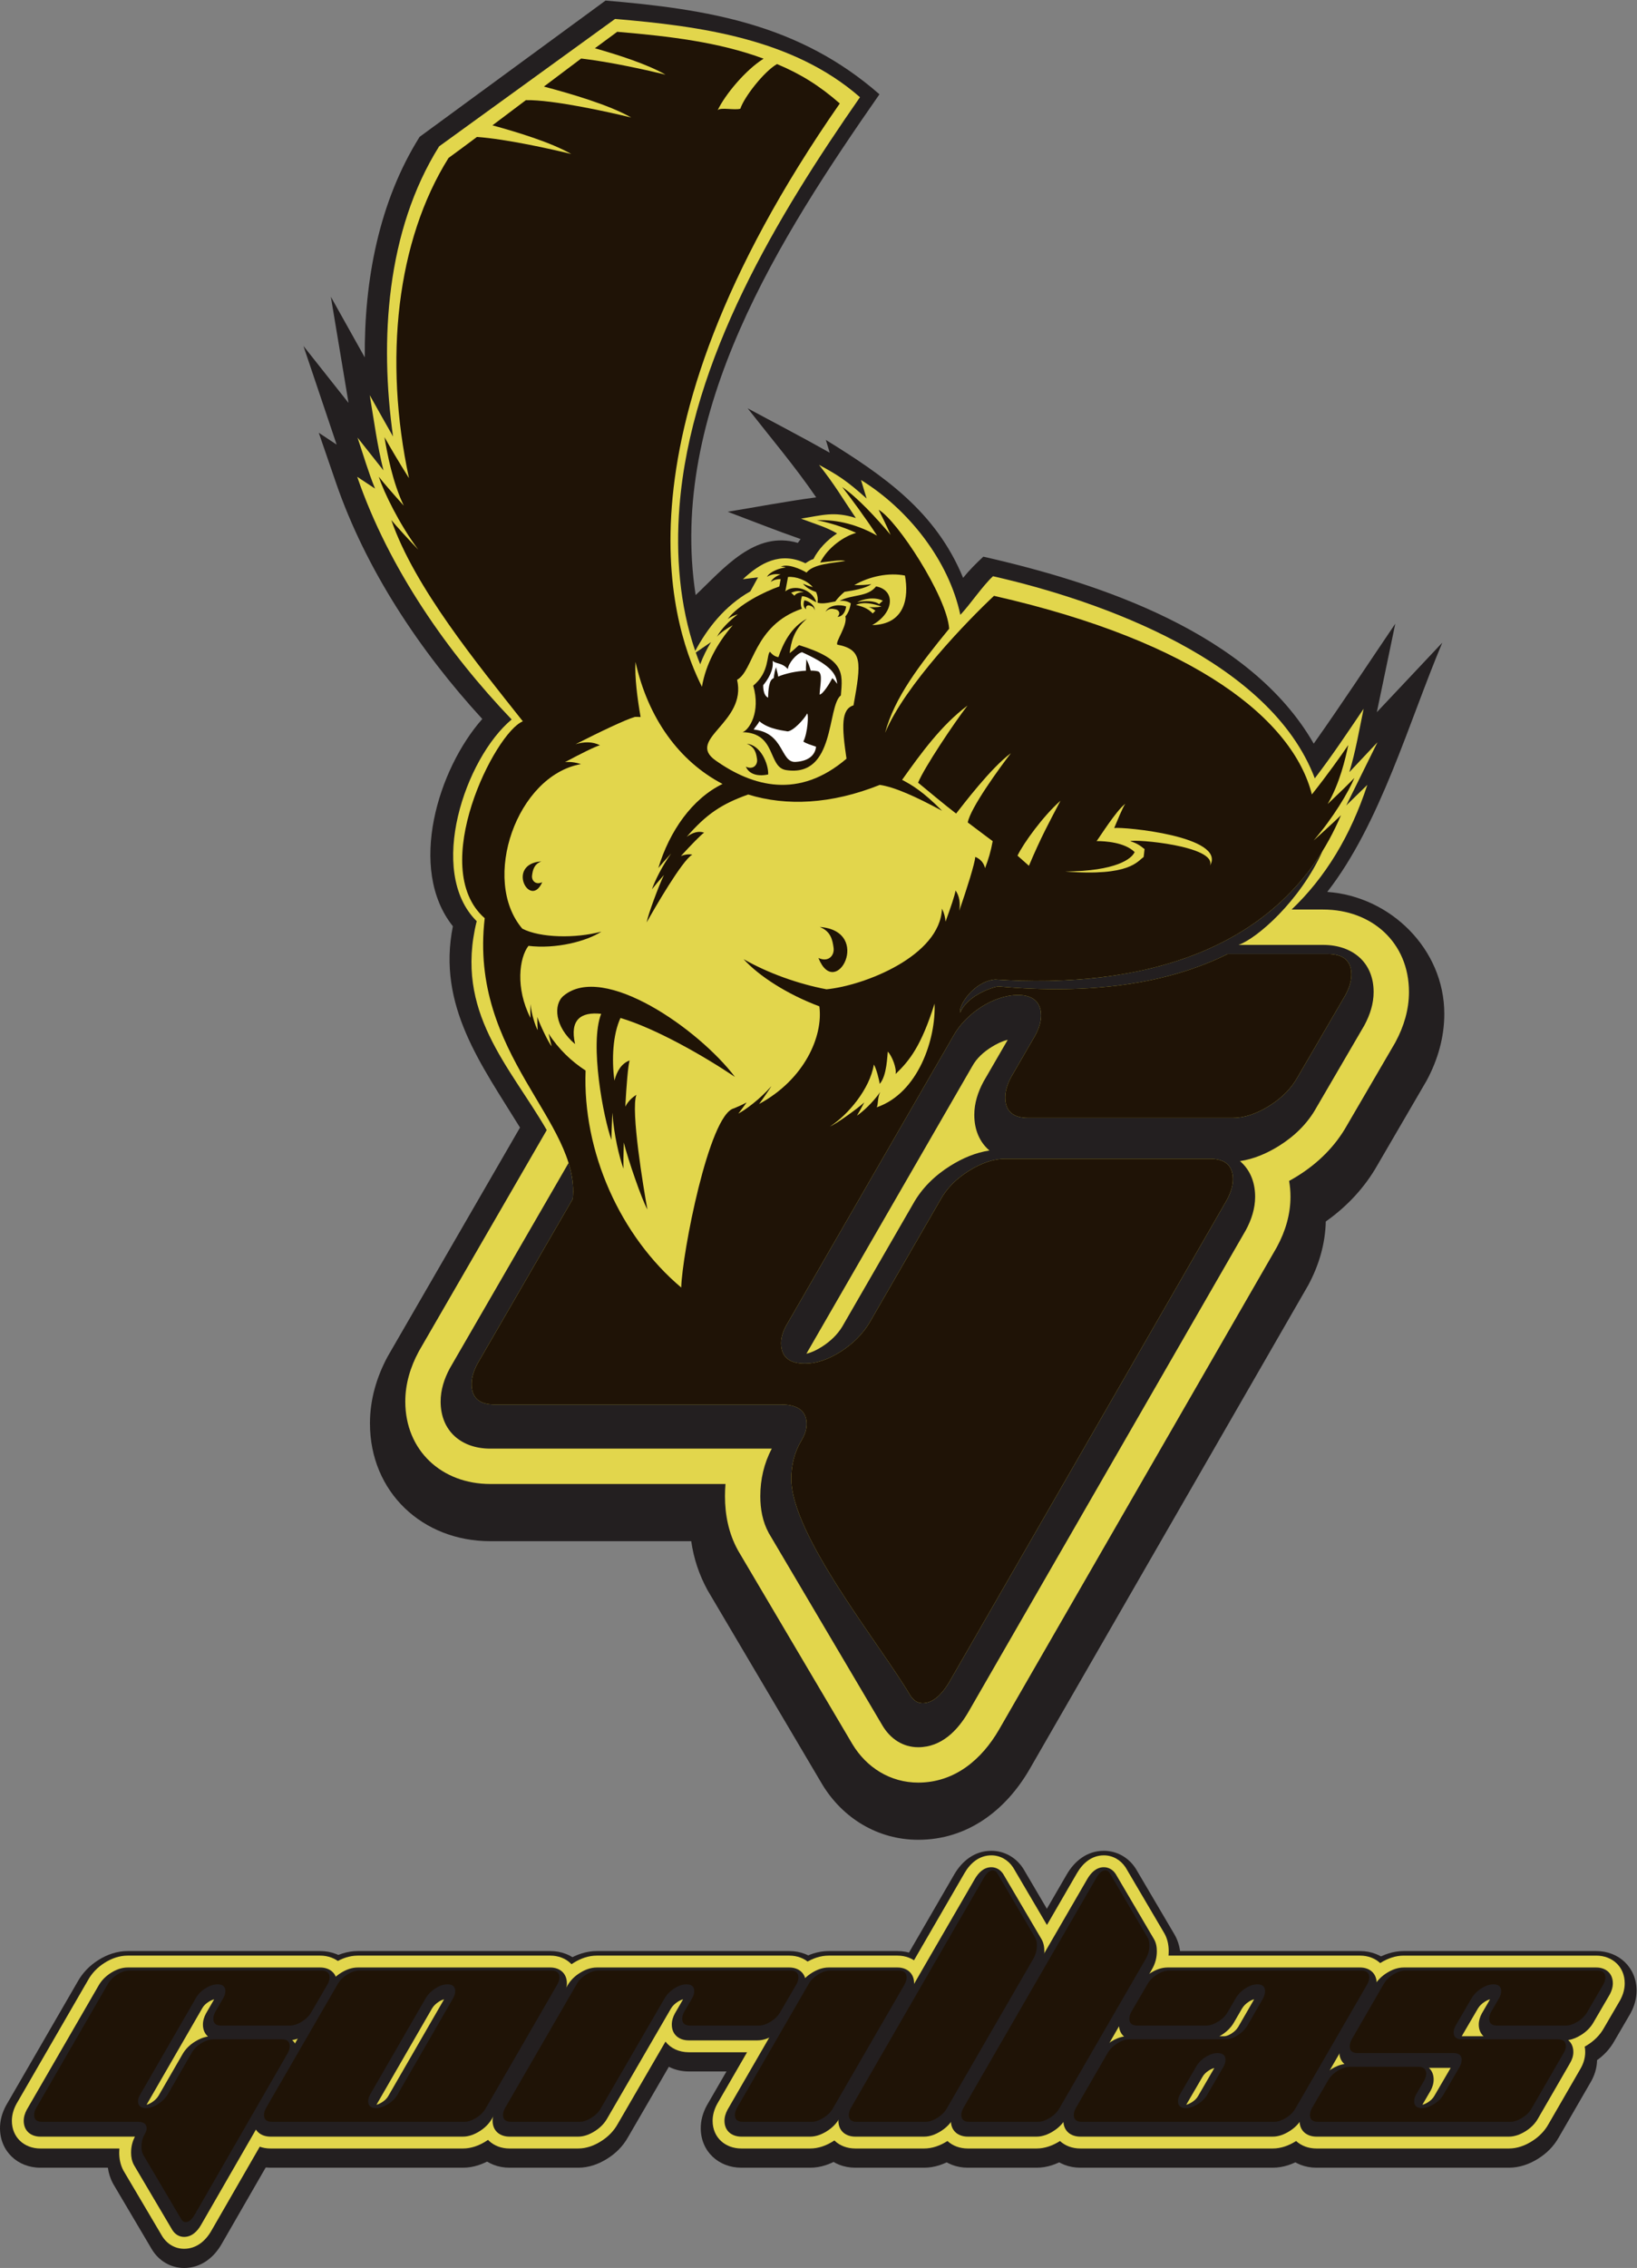
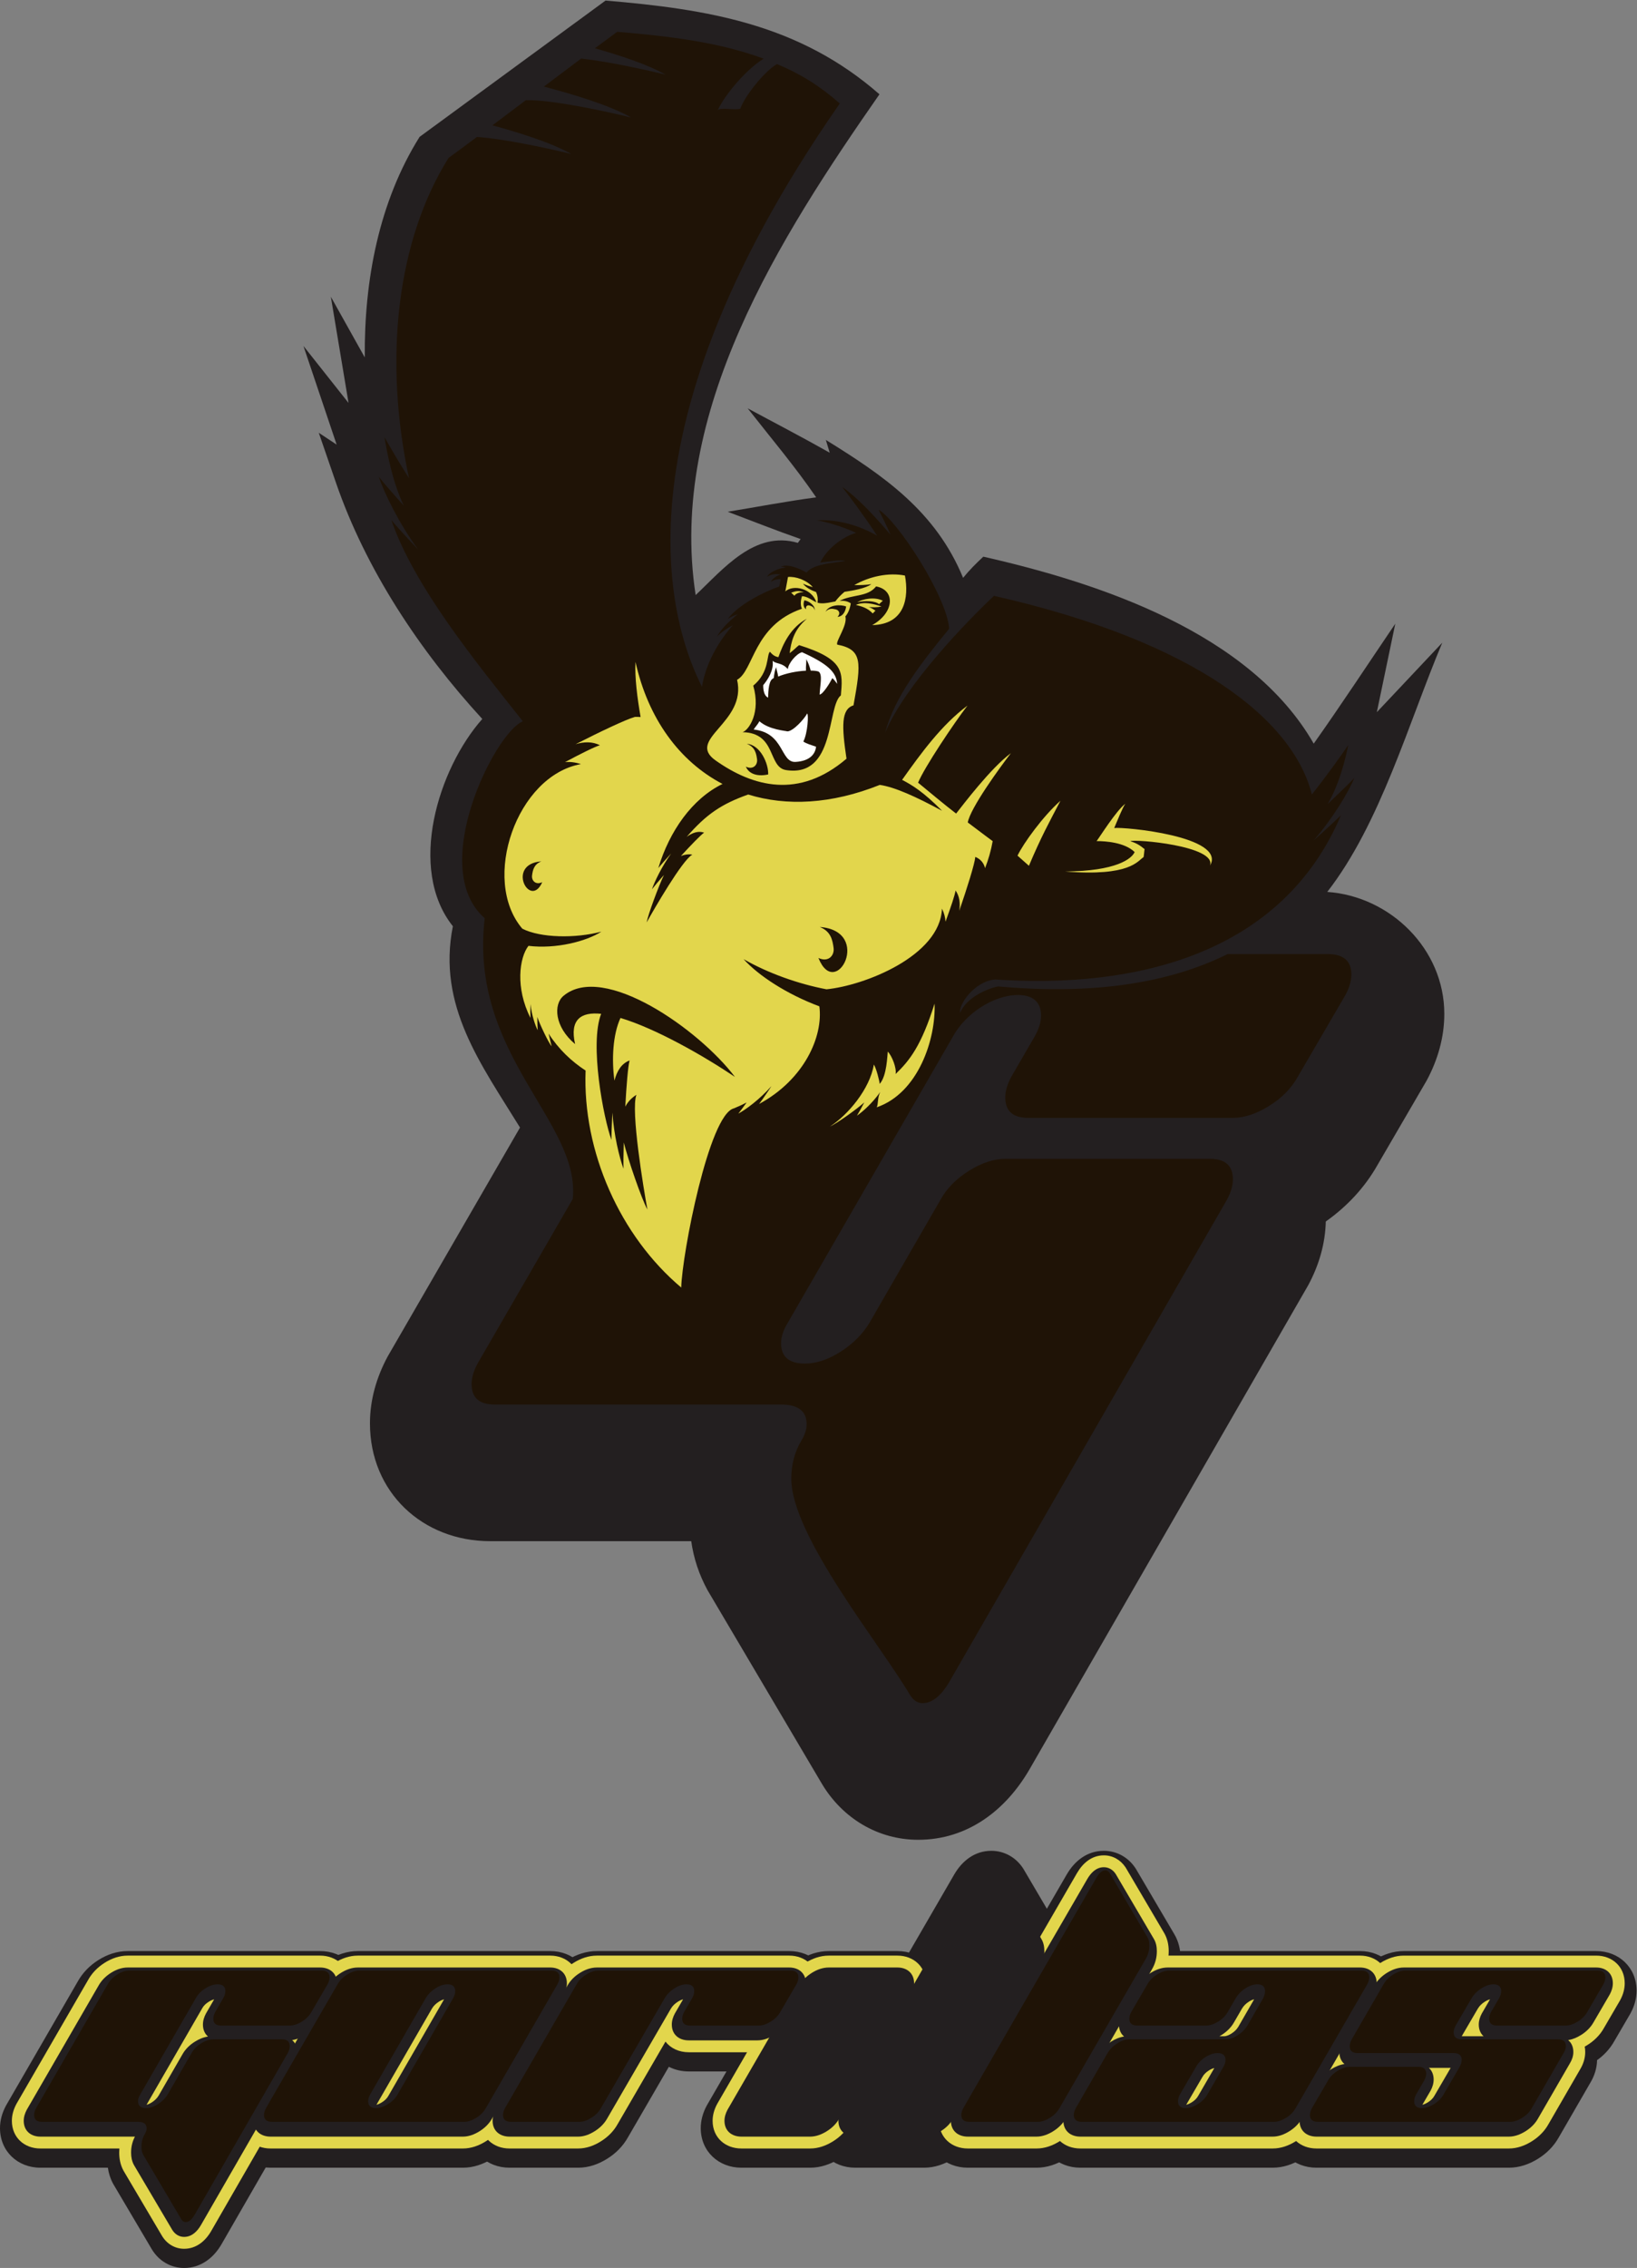
<svg xmlns="http://www.w3.org/2000/svg" viewBox="0 0 793.16 1098.04" height="1098.04" width="793.16" xml:space="preserve" id="svg2" version="1.1">
  <rect x="0" y="0" width="793.16" height="1098.04" fill="#808080" stroke="none" />
  <defs id="defs6" />
  <g transform="matrix(1.333,0,0,-1.333,0,1098.04)" id="g10">
    <g transform="scale(0.1)" id="g12">
      <path id="path14" style="fill:#231f20;fill-opacity:1;fill-rule:evenodd;stroke:none" d="m 1166.58,754.043 c -0.62,-27.363 -8.43,-53.574 -21.38,-77.617 l -0.83,-1.543 L 805.297,86.465 C 776.172,35.977 729.324,0 669.145,0 620.016,0 576.816,26.23 551.723,68.066 l -0.379,0.625 -139.496,235.997 -0.946,1.738 c -9.894,18.144 -15.953,37.617 -18.789,57.734 H 146.832 C 64.008,364.16 0,424.043 0,507.871 c 0,28.672 7.973,56.172 21.547,81.406 l 0.852,1.563 260.461,450.08 c 17.762,31.72 43.274,57.48 73.871,76.95 32.426,20.65 68.774,33.15 107.45,33.15 h 699.2 c 83.01,0 147.87,-59.34 147.87,-143.72 0,-28.687 -7.97,-56.167 -21.53,-81.362 l -0.95,-1.758 -58.66,-100.547 c -15.72,-27.988 -37.54,-51.231 -63.53,-69.59 v 0" />
      <path id="path16" style="fill:#231f20;fill-opacity:1;fill-rule:evenodd;stroke:none" d="m 1863.89,474.238 c -18.04,-32.187 -44.16,-58.125 -75.41,-77.578 -32.09,-19.98 -67.82,-32.5 -105.91,-32.5 H 983.379 c -83.027,0 -147.875,59.336 -147.875,143.711 0,28.672 7.976,56.172 21.551,81.406 l 0.84,1.563 260.475,450.1 c 18.04,32.19 44.15,58.12 75.4,77.58 32.4,20.15 68.54,32.5 106.95,32.5 h 699.2 c 82.82,0 146.83,-59.89 146.83,-143.72 0,-28.687 -7.97,-56.167 -21.55,-81.402 l -0.84,-1.562 -260.47,-450.098 v 0" />
      <path id="path18" style="fill:#231f20;fill-opacity:1;fill-rule:evenodd;stroke:none" d="m 2934.41,823.633 c -18.03,-32.11 -44.09,-57.969 -75.27,-77.363 -32.1,-19.981 -67.82,-32.5 -105.91,-32.5 h -249.71 c -25.47,0 -50.38,5.664 -72.36,16.953 l -148.7,-256.192 c -17.94,-32.031 -43.89,-58.047 -74.94,-77.441 -32.15,-20.293 -67.86,-32.93 -106.15,-32.93 h -249.2 c -83.01,0 -147.87,59.336 -147.87,143.711 0,28.692 7.97,56.192 21.56,81.406 l 0.84,1.563 260.47,450.1 c 18.04,32.19 44.14,58.12 75.4,77.58 32.4,20.15 68.55,32.5 106.95,32.5 h 699.2 c 82.82,0 146.83,-59.89 146.83,-143.72 0,-28.667 -7.93,-56.128 -21.49,-81.284 l -0.95,-1.778 -58.7,-100.605 v 0" />
      <path id="path20" style="fill:#231f20;fill-opacity:1;fill-rule:evenodd;stroke:none" d="m 2829.96,1040.94 c 18.03,32.19 44.14,58.12 75.39,77.58 32.4,20.15 68.55,32.5 106.95,32.5 h 249.71 c 82.83,0 146.84,-59.89 146.84,-143.72 0,-28.687 -7.97,-56.167 -21.55,-81.402 l -0.84,-1.562 -260.48,-450.098 c -18.03,-32.187 -44.14,-58.125 -75.39,-77.578 -32.09,-19.98 -67.82,-32.5 -105.91,-32.5 h -249.72 c -83.02,0 -147.87,59.336 -147.87,143.711 0,28.672 7.98,56.172 21.55,81.406 l 0.85,1.563 260.47,450.1 v 0" />
      <path id="path22" style="fill:#231f20;fill-opacity:1;fill-rule:evenodd;stroke:none" d="m 3540.1,474.258 c -18.03,-32.207 -44.14,-58.145 -75.39,-77.598 -32.11,-19.98 -67.83,-32.5 -105.92,-32.5 h -249.73 c -83.01,0 -147.86,59.336 -147.86,143.711 0,28.672 7.96,56.133 21.51,81.328 l 0.83,1.543 318.28,550.978 166.4,287.07 c 28.99,50.19 75.1,86.39 135.08,86.39 46.74,0 88.61,-23.56 114.41,-62.27 l 1.84,-2.75 139.9,-237.72 c 16.02,-26.91 22.82,-57.36 22.82,-88.59 0,-37.72 -9.48,-74.14 -28.21,-106.9 l -0.21,-0.41 -313.75,-542.282 v 0" />
      <path id="path24" style="fill:#231f20;fill-opacity:1;fill-rule:evenodd;stroke:none" d="m 3949,474.258 c -18.02,-32.207 -44.14,-58.145 -75.39,-77.598 -32.11,-19.98 -67.83,-32.5 -105.91,-32.5 h -249.71 c -83.03,0 -147.87,59.336 -147.87,143.711 0,28.672 7.95,56.133 21.5,81.328 l 0.82,1.543 318.28,550.978 166.43,287.07 c 28.96,50.19 75.08,86.39 135.06,86.39 46.74,0 88.61,-23.56 114.41,-62.27 l 1.84,-2.75 139.9,-237.72 c 16.02,-26.91 22.81,-57.36 22.81,-88.59 0,-37.72 -9.47,-74.14 -28.18,-106.9 l -0.24,-0.41 L 3949,474.258 v 0" />
      <path id="path26" style="fill:#231f20;fill-opacity:1;fill-rule:evenodd;stroke:none" d="m 3980.9,860.566 c 0.55,27.559 8.42,53.985 21.5,78.282 l 0.96,1.738 58.65,100.564 c 18.03,32.09 44.08,57.97 75.28,77.37 32.4,20.15 68.55,32.5 106.95,32.5 h 699.2 c 82.81,0 146.83,-59.89 146.83,-143.72 0,-28.648 -7.91,-56.07 -21.42,-81.148 l -0.88,-1.64 -260.57,-450.274 c -18.04,-32.187 -44.16,-58.125 -75.41,-77.578 -32.09,-19.98 -67.81,-32.5 -105.9,-32.5 h -699.2 c -83.02,0 -147.87,59.336 -147.87,143.711 0,28.711 7.99,56.231 21.59,81.465 l 0.82,1.504 116.83,202.09 0.47,0.8 c 15.94,26.563 37.17,48.926 62.17,66.836 v 0" />
      <path id="path28" style="fill:#231f20;fill-opacity:1;fill-rule:evenodd;stroke:none" d="m 4782.09,761.133 c 0.62,27.422 8.52,53.711 21.54,77.93 l 0.82,1.503 115.8,200.334 c 18.05,32.23 44.16,58.16 75.43,77.62 32.39,20.15 68.54,32.5 106.96,32.5 h 699.2 c 82.81,0 146.81,-59.89 146.81,-143.72 0,-28.667 -7.93,-56.128 -21.48,-81.284 l -0.96,-1.778 -58.69,-100.605 c -15.51,-27.598 -36.95,-50.606 -62.48,-68.828 -0.53,-29.512 -9.69,-57.481 -24.86,-82.715 L 5665.8,474.277 c -18.03,-32.226 -44.14,-58.164 -75.41,-77.617 -32.09,-19.98 -67.81,-32.5 -105.9,-32.5 h -699.22 c -83,0 -147.85,59.336 -147.85,143.711 0,28.692 7.97,56.172 21.53,81.367 l 0.93,1.758 58.67,100.547 c 15.73,27.988 37.54,51.23 63.54,69.59 v 0" />
      <path id="path30" style="fill:#e2d64c;fill-opacity:1;fill-rule:evenodd;stroke:none" d="m 1121.84,803.555 c 1.11,-6.309 1.65,-12.774 1.65,-19.336 0,-21.504 -6.17,-41.973 -16.29,-60.762 l -0.52,-0.996 L 767.938,134.629 C 746.703,97.812 713.629,69.746 669.145,69.746 c -33.969,0 -63.153,18.301 -80.438,47.129 l -0.238,0.391 -139.082,235.293 -0.61,1.113 c -10.988,20.137 -15.472,42.539 -15.472,65.332 0,5 0.207,9.98 0.625,14.922 H 146.832 c -58.949,0 -103.695,40.527 -103.695,100.566 0,21.504 6.184,42.012 16.336,60.86 l 0.547,1.015 260.332,449.863 c 14.273,25.59 34.867,46.19 59.531,61.88 25.449,16.21 53.89,26.4 84.297,26.4 h 699.2 c 59.12,0 104.73,-39.98 104.73,-100.58 0,-21.51 -6.18,-41.996 -16.34,-60.864 l -0.6,-1.132 -58.49,-100.274 c -14.48,-25.898 -35.53,-46.543 -60.63,-62.168 -3.35,-2.07 -6.75,-4.062 -10.21,-5.937 v 0" />
      <path id="path32" style="fill:#e2d64c;fill-opacity:1;fill-rule:evenodd;stroke:none" d="m 1826.39,522.188 c -14.47,-25.958 -35.54,-46.641 -60.69,-62.286 -25.17,-15.664 -53.18,-25.976 -83.13,-25.976 H 983.379 c -59.125,0 -104.746,39.98 -104.746,100.566 0,21.504 6.187,42.012 16.344,60.86 l 0.543,1.015 260.34,449.863 c 14.48,25.96 35.54,46.64 60.7,62.29 25.49,15.87 53.87,25.99 84.16,25.99 h 699.2 c 58.95,0 103.7,-40.53 103.7,-100.58 0,-21.51 -6.19,-41.996 -16.34,-60.864 l -0.55,-1.015 -260.34,-449.863 v 0" />
      <path id="path34" style="fill:#e2d64c;fill-opacity:1;fill-rule:evenodd;stroke:none" d="m 2896.98,871.66 c -14.48,-25.898 -35.52,-46.543 -60.63,-62.168 -25.17,-15.664 -53.18,-25.976 -83.12,-25.976 h -249.71 c -35.3,0 -65.79,14.257 -84.63,38.632 L 2245,522.5 c -14.43,-25.84 -35.39,-46.641 -60.43,-62.266 -25.18,-15.918 -53.12,-26.308 -83.2,-26.308 h -249.2 c -59.12,0 -104.73,39.98 -104.73,100.566 0,21.504 6.19,42.012 16.34,60.86 l 0.54,1.015 260.34,449.863 c 14.48,25.96 35.54,46.64 60.69,62.29 25.49,15.87 53.89,25.99 84.17,25.99 h 699.2 c 58.95,0 103.71,-40.53 103.71,-100.58 0,-21.51 -6.2,-41.996 -16.33,-60.825 l -0.62,-1.132 -58.5,-100.313 v 0" />
      <path id="path36" style="fill:#e2d64c;fill-opacity:1;fill-rule:evenodd;stroke:none" d="m 2867.45,1046.23 c 14.48,25.96 35.54,46.64 60.69,62.29 25.49,15.87 53.88,25.99 84.16,25.99 h 249.71 c 58.97,0 103.71,-40.53 103.71,-100.58 0,-21.51 -6.19,-41.996 -16.34,-60.864 l -0.55,-1.015 -260.33,-449.863 c -14.48,-25.958 -35.55,-46.641 -60.69,-62.286 -25.17,-15.664 -53.2,-25.976 -83.13,-25.976 h -249.72 c -59.12,0 -104.74,39.98 -104.74,100.566 0,21.504 6.19,42.012 16.35,60.86 l 0.54,1.015 260.34,449.863 v 0" />
-       <path id="path38" style="fill:#e2d64c;fill-opacity:1;fill-rule:evenodd;stroke:none" d="m 3822.32,1217.09 c 12.07,-20.27 16.82,-43.22 16.82,-66.64 0,-30.22 -7.5,-59.22 -22.52,-85.47 l -0.1,-0.21 -313.9,-542.563 c -14.48,-25.957 -35.55,-46.66 -60.71,-62.305 -25.17,-15.664 -53.18,-25.976 -83.12,-25.976 h -249.73 c -59.1,0 -104.72,39.98 -104.72,100.566 0,21.504 6.17,41.992 16.32,60.84 l 0.53,0.977 317.95,550.431 166.43,287.09 c 21.05,36.46 53.47,64.84 97.73,64.84 32.31,0 60.72,-16.35 78.54,-43.04 l 1.17,-1.76 139.31,-236.78 v 0" />
      <path id="path40" style="fill:#e2d64c;fill-opacity:1;fill-rule:evenodd;stroke:none" d="m 4231.25,1217.09 c 12.05,-20.27 16.8,-43.22 16.8,-66.64 0,-30.22 -7.5,-59.22 -22.52,-85.47 l -0.1,-0.21 -313.91,-542.563 c -14.47,-25.957 -35.54,-46.66 -60.7,-62.305 -25.18,-15.664 -53.18,-25.976 -83.12,-25.976 h -249.71 c -59.12,0 -104.75,39.98 -104.75,100.566 0,21.504 6.17,41.992 16.33,60.84 l 0.53,0.977 317.95,550.431 166.42,287.09 c 21.06,36.46 53.48,64.84 97.74,64.84 32.3,0 60.72,-16.35 78.53,-43.04 l 1.17,-1.76 139.34,-236.78 v 0" />
      <path id="path42" style="fill:#e2d64c;fill-opacity:1;fill-rule:evenodd;stroke:none" d="m 4025.68,864.57 c -1.13,6.368 -1.68,12.891 -1.68,19.532 0,21.484 6.2,41.992 16.35,60.859 l 0.61,1.113 58.49,100.296 c 14.48,25.88 35.51,46.54 60.61,62.15 25.51,15.87 53.89,25.99 84.18,25.99 h 699.2 c 58.94,0 103.69,-40.53 103.69,-100.58 0,-21.51 -6.17,-41.977 -16.29,-60.766 l -0.55,-1.035 -260.37,-449.941 c -14.49,-25.958 -35.56,-46.641 -60.7,-62.286 -25.18,-15.664 -53.18,-25.976 -83.13,-25.976 h -699.2 c -59.12,0 -104.74,39.98 -104.74,100.566 0,21.504 6.19,42.031 16.39,60.938 l 0.52,0.957 116.33,201.25 0.31,0.508 c 14.85,24.746 35.34,44.804 59.61,60.253 3.4,2.168 6.86,4.219 10.37,6.172 v 0" />
      <path id="path44" style="fill:#e2d64c;fill-opacity:1;fill-rule:evenodd;stroke:none" d="m 4826.82,764.863 c -1.1,6.309 -1.64,12.793 -1.64,19.356 0,21.484 6.19,42.011 16.36,60.918 l 0.53,0.976 115.68,200.097 c 14.5,25.96 35.55,46.66 60.71,62.31 25.49,15.87 53.88,25.99 84.18,25.99 h 699.2 c 58.94,0 103.69,-40.53 103.69,-100.58 0,-21.51 -6.17,-41.996 -16.33,-60.825 l -0.61,-1.132 -58.51,-100.313 c -14.47,-25.898 -35.51,-46.543 -60.63,-62.168 -3.02,-1.875 -6.11,-3.711 -9.25,-5.429 1.17,-6.465 1.75,-13.106 1.75,-19.844 0,-22.793 -7.2,-44.219 -18.92,-63.574 L 5628.32,522.207 c -14.49,-25.957 -35.57,-46.66 -60.7,-62.305 -25.18,-15.664 -53.21,-25.976 -83.13,-25.976 h -699.22 c -59.12,0 -104.72,39.98 -104.72,100.566 0,21.504 6.19,42.012 16.34,60.86 l 0.61,1.132 58.5,100.274 c 14.47,25.898 35.5,46.543 60.62,62.168 3.34,2.09 6.74,4.062 10.2,5.937 v 0" />
      <path id="path46" style="fill:#231f20;fill-opacity:1;fill-rule:evenodd;stroke:none" d="M 490.453,477.051 H 146.832 c -35.129,0 -60.578,21.289 -60.578,57.441 0,14.278 4.453,27.891 11.164,40.371 l 0.238,0.45 260.211,449.627 c 10.781,19.45 26.473,34.88 45.168,46.8 18.434,11.72 39.059,19.63 61.145,19.63 h 699.2 c 35.28,0 61.61,-20.8 61.61,-57.44 0,-14.28 -4.45,-27.89 -11.16,-40.375 l -0.27,-0.489 -58.36,-100.039 c -10.91,-19.648 -26.93,-35.097 -45.94,-46.914 -14.57,-9.062 -30.5,-15.898 -47.37,-18.418 11.57,-9.863 18.48,-24.668 18.48,-43.476 0,-14.297 -4.46,-27.91 -11.17,-40.391 l -0.22,-0.41 -338.398,-587.246 c -13.234,-22.93 -33.102,-43.301 -61.437,-43.301 -18.735,0 -33.969,10.371 -43.457,26.192 l -0.106,0.175 -138.668,234.59 -0.269,0.488 c -7.481,13.711 -10.207,29.2 -10.207,44.688 0,20.488 4.5,40.098 14.015,58.047 z m 265.621,363.554 c -11.578,9.864 -18.476,24.668 -18.476,43.497 0,14.277 4.449,27.89 11.164,40.371 l 0.242,0.449 29.062,50.117 c 0.094,0.176 0.196,0.352 0.297,0.547 -7.023,-1.621 -14.011,-5.215 -19.746,-8.77 -9.539,-5.957 -18.082,-13.515 -23.554,-23.457 l -0.161,-0.293 -202.234,-350.273 c 6.82,1.562 13.516,5.059 19.051,8.574 9.941,6.406 18.617,14.375 24.769,24.551 l 86.231,149.297 c 10.91,19.687 26.953,35.137 45.98,46.973 14.578,9.082 30.5,15.917 47.375,18.417 v 0" />
      <path id="path48" style="fill:#231f20;fill-opacity:1;fill-rule:evenodd;stroke:none" d="m 1788.88,543.477 c -10.91,-19.668 -26.95,-35.118 -45.97,-46.954 -18.18,-11.328 -38.64,-19.472 -60.34,-19.472 H 983.379 c -35.289,0 -61.617,20.781 -61.617,57.441 0,14.278 4.449,27.891 11.164,40.371 l 0.238,0.45 260.206,449.627 c 10.91,19.69 26.95,35.12 45.97,46.97 18.55,11.55 39.29,19.46 61.38,19.46 h 699.2 c 35.13,0 60.57,-21.29 60.57,-57.44 0,-14.28 -4.44,-27.89 -11.16,-40.375 l -0.24,-0.43 -260.21,-449.648 z m -175.29,431.289 c 0.14,0.273 0.29,0.547 0.43,0.839 -6.8,-1.562 -13.47,-5.039 -18.99,-8.554 -9.95,-6.406 -18.61,-14.375 -24.76,-24.551 L 1368.7,593.418 c -0.1,-0.195 -0.2,-0.391 -0.31,-0.586 7.02,1.621 14.01,5.215 19.74,8.789 9.55,5.938 18.08,13.496 23.55,23.438 l 0.17,0.293 201.74,349.414 v 0" />
      <path id="path50" style="fill:#231f20;fill-opacity:1;fill-rule:evenodd;stroke:none" d="m 2859.51,893.027 c -10.91,-19.648 -26.94,-35.097 -45.95,-46.914 -18.18,-11.308 -38.64,-19.472 -60.33,-19.472 h -249.71 c -35.29,0 -61.62,20.8 -61.62,57.461 0,14.277 4.45,27.89 11.17,40.371 l 0.27,0.488 29.09,49.863 c 0.12,0.254 0.26,0.508 0.39,0.781 -6.81,-1.582 -13.52,-5.078 -19.09,-8.613 -10,-6.367 -18.69,-14.316 -24.86,-24.512 L 2207.5,543.809 c -10.89,-19.629 -26.87,-35.215 -45.86,-47.051 -18.16,-11.485 -38.49,-19.707 -60.27,-19.707 h -249.2 c -35.28,0 -61.61,20.801 -61.61,57.441 0,14.278 4.46,27.891 11.17,40.371 l 0.23,0.45 260.21,449.627 c 10.91,19.69 26.96,35.14 45.97,46.97 18.56,11.55 39.29,19.46 61.38,19.46 h 699.2 c 35.13,0 60.58,-21.29 60.58,-57.44 0,-14.28 -4.46,-27.91 -11.17,-40.375 l -0.26,-0.489 -58.36,-100.039 v 0" />
      <path id="path52" style="fill:#231f20;fill-opacity:1;fill-rule:evenodd;stroke:none" d="m 2904.96,1024.94 c 10.9,19.69 26.95,35.12 45.97,46.97 18.55,11.55 39.28,19.46 61.37,19.46 h 249.71 c 35.14,0 60.59,-21.29 60.59,-57.44 0,-14.28 -4.46,-27.89 -11.17,-40.375 l -0.24,-0.43 L 3051,543.477 c -10.92,-19.668 -26.96,-35.118 -45.98,-46.954 -18.19,-11.328 -38.65,-19.472 -60.34,-19.472 h -249.72 c -35.28,0 -61.61,20.781 -61.61,57.441 0,14.278 4.45,27.891 11.16,40.371 l 0.24,0.45 260.21,449.627 v 0" />
      <path id="path54" style="fill:#231f20;fill-opacity:1;fill-rule:evenodd;stroke:none" d="m 3785.21,1195.12 c 8.07,-13.48 10.81,-29.12 10.81,-44.67 0,-22.68 -5.53,-44.3 -16.84,-64.08 L 3465.1,543.477 c -10.9,-19.668 -26.96,-35.118 -45.98,-46.954 -18.18,-11.328 -38.63,-19.472 -60.33,-19.472 h -249.73 c -35.27,0 -61.6,20.801 -61.6,57.441 0,14.278 4.45,27.891 11.17,40.371 l 0.22,0.43 317.61,549.827 166.47,287.15 c 12.97,22.48 32.4,43.28 60.37,43.28 17.87,0 32.85,-9.18 42.64,-23.83 l 0.51,-0.76 138.76,-235.84 v 0" />
      <path id="path56" style="fill:#231f20;fill-opacity:1;fill-rule:evenodd;stroke:none" d="m 4194.12,1195.12 c 8.07,-13.48 10.8,-29.12 10.8,-44.67 0,-22.68 -5.53,-44.3 -16.83,-64.08 L 3874,543.477 c -10.89,-19.668 -26.95,-35.118 -45.95,-46.954 -18.21,-11.328 -38.66,-19.472 -60.35,-19.472 h -249.71 c -35.29,0 -61.62,20.801 -61.62,57.441 0,14.278 4.45,27.891 11.17,40.371 l 0.21,0.43 317.62,549.827 166.47,287.15 c 12.96,22.48 32.4,43.28 60.37,43.28 17.87,0 32.87,-9.18 42.63,-23.83 l 0.51,-0.76 138.77,-235.84 v 0" />
      <path id="path58" style="fill:#231f20;fill-opacity:1;fill-rule:evenodd;stroke:none" d="m 4732.4,543.477 c -10.92,-19.688 -26.95,-35.137 -45.97,-46.954 -18.19,-11.328 -38.64,-19.472 -60.34,-19.472 h -699.2 c -35.29,0 -61.62,20.801 -61.62,57.441 0,14.278 4.46,27.891 11.18,40.371 l 0.23,0.43 115.86,200.43 0.14,0.234 c 11.38,18.984 27.16,34.199 45.8,46.055 14.53,9.258 30.45,16.133 47.36,18.633 -11.68,9.785 -18.71,24.492 -18.71,43.457 0,14.277 4.45,27.89 11.17,40.371 l 0.25,0.488 58.36,100.039 c 10.9,19.65 26.94,35.08 45.94,46.91 18.56,11.55 39.3,19.46 61.39,19.46 h 699.2 c 35.11,0 60.56,-21.29 60.56,-57.44 0,-14.28 -4.45,-27.91 -11.17,-40.375 l -0.23,-0.43 -260.2,-449.648 z M 4432.23,841.66 h 16.99 c 9.16,0 18.91,4.707 26.52,9.551 10,6.289 18.77,14.082 24.92,24.238 l 56.74,98.281 c 0.3,0.625 0.59,1.29 0.86,1.993 -6.87,-1.524 -13.71,-5.176 -19.31,-8.809 -10.04,-6.465 -18.5,-14.57 -24.61,-24.863 l -28.75,-49.571 c -10.94,-19.531 -27.02,-34.765 -45.92,-46.542 l -0.37,-0.215 c -2.33,-1.407 -4.69,-2.754 -7.07,-4.063 z M 4413.5,725.508 c 0.11,0.176 0.21,0.371 0.33,0.586 -7.13,-1.465 -14.2,-5.117 -20.02,-8.828 -9.51,-6.036 -17.83,-13.672 -23.32,-23.633 l -0.2,-0.352 -58.14,-99.687 c -0.14,-0.254 -0.27,-0.508 -0.41,-0.801 7.09,1.602 14.12,5.215 19.9,8.828 9.55,5.938 18.09,13.496 23.56,23.438 l 0.17,0.332 58.13,100.117 v 0" />
      <path id="path60" style="fill:#231f20;fill-opacity:1;fill-rule:evenodd;stroke:none" d="m 5415.53,974.824 c 0.13,0.254 0.27,0.508 0.41,0.781 -6.82,-1.582 -13.54,-5.078 -19.1,-8.613 -10.02,-6.367 -18.71,-14.336 -24.89,-24.551 l -57.73,-98.75 c -0.31,-0.586 -0.67,-1.289 -1.04,-2.031 h 79.36 c -10.96,9.785 -17.52,24.141 -17.52,42.442 0,14.277 4.43,27.89 11.15,40.371 l 0.28,0.488 29.08,49.863 z m 284.51,-147.109 c 11.72,-9.805 18.77,-24.531 18.77,-43.496 0,-14.942 -5.2,-28.965 -12.89,-41.602 L 5590.8,543.477 c -10.92,-19.668 -26.95,-35.118 -45.98,-46.954 -18.18,-11.328 -38.65,-19.472 -60.33,-19.472 h -699.22 c -35.27,0 -61.6,20.801 -61.6,57.441 0,14.278 4.46,27.891 11.17,40.371 l 0.26,0.489 58.36,100.039 c 10.92,19.648 26.93,35.097 45.93,46.914 14.59,9.062 30.51,15.918 47.39,18.418 -11.58,9.863 -18.48,24.668 -18.48,43.496 0,14.258 4.45,27.89 11.15,40.351 l 0.24,0.45 115.58,199.92 c 10.92,19.67 26.96,35.12 45.98,46.97 18.55,11.55 39.28,19.46 61.39,19.46 h 699.2 c 35.11,0 60.56,-21.29 60.56,-57.44 0,-14.28 -4.45,-27.91 -11.17,-40.375 l -0.25,-0.489 -58.36,-100.039 c -10.92,-19.648 -26.94,-35.097 -45.94,-46.914 -14.32,-8.906 -30.02,-15.84 -46.64,-18.398 z M 5193.79,726.758 c 10.84,-9.844 17.26,-24.258 17.26,-42.422 0,-14.297 -4.43,-27.91 -11.15,-40.391 l -0.27,-0.488 -29.08,-49.863 c -0.14,-0.254 -0.28,-0.508 -0.41,-0.801 7.09,1.602 14.14,5.215 19.9,8.828 9.55,5.938 18.09,13.496 23.55,23.438 l 0.2,0.351 58.16,99.707 c 0.26,0.488 0.53,1.035 0.82,1.641 h -78.98 v 0" />
      <path id="path62" style="fill:#1f1306;fill-opacity:1;fill-rule:nonzero;stroke:none" d="m 658.867,177.051 c 4.16,-6.934 9.363,-10.391 15.606,-10.391 11.793,0 22.89,9.004 33.3,27.051 l 338.157,586.816 c 4.85,9.024 7.28,17.344 7.28,24.981 0,16.66 -9.36,24.98 -28.09,24.98 H 775.398 c -13.871,0 -28.613,-4.863 -44.214,-14.57 -15.614,-9.707 -27.231,-21.504 -34.856,-35.391 L 609.797,630.703 c -8.328,-13.867 -20.125,-25.664 -35.211,-35.371 -15.262,-9.707 -29.824,-14.57 -43.695,-14.57 v 0 c -19.422,0 -29.133,8.32 -29.133,24.98 0,7.617 2.769,15.938 8.32,24.961 l 201.852,349.61 c 7.633,13.867 19.254,25.667 34.855,35.367 15.61,9.71 30.348,14.57 44.223,14.57 v 0 c 18.726,0 28.094,-8.32 28.094,-24.98 0,-7.614 -2.426,-15.934 -7.457,-24.957 l -28.957,-49.942 c -4.86,-9.023 -7.29,-17.344 -7.29,-24.98 0,-16.641 9.368,-24.961 28.094,-24.961 h 249.718 c 13.87,0 28.61,4.843 44.22,14.55 15.6,9.727 27.22,21.504 34.86,35.391 l 58.26,99.879 c 4.86,9.01 7.28,17.35 7.28,24.96 0,16.67 -9.7,24.99 -29.13,24.99 H 469.496 c -13.867,0 -28.437,-4.87 -43.695,-14.57 -15.258,-9.71 -26.707,-21.51 -34.34,-35.38 L 131.344,580.762 c -4.856,-9.004 -7.281,-17.344 -7.281,-24.961 0,-16.66 9.359,-24.981 28.089,-24.981 h 349.606 c 20.805,0 31.211,-7.968 31.211,-23.925 0,-6.25 -2.078,-12.832 -6.246,-19.766 -8.321,-13.887 -12.485,-29.492 -12.485,-46.836 0,-11.777 2.078,-21.504 6.246,-29.121 L 658.867,177.051 v 0" />
      <path id="path64" style="fill:#1f1306;fill-opacity:1;fill-rule:nonzero;stroke:none" d="m 1306.05,1080.2 c -13.88,0 -28.61,-4.87 -44.23,-14.57 -15.6,-9.71 -27.22,-21.51 -34.85,-35.38 L 966.848,580.762 c -4.856,-9.004 -7.282,-17.344 -7.282,-24.961 0,-16.66 9.707,-24.981 29.133,-24.981 H 1687.9 c 13.18,0 27.57,4.864 43.18,14.571 15.6,9.707 27.22,21.504 34.86,35.371 l 260.11,449.488 c 4.86,9.01 7.29,17.35 7.29,24.96 0,16.67 -9.36,24.99 -28.09,24.99 h -699.2 z m 139.42,-449.497 c -7.63,-13.867 -19.25,-25.664 -34.86,-35.371 -15.61,-9.707 -30.34,-14.57 -44.22,-14.57 v 0 c -18.72,0 -28.09,8.32 -28.09,24.98 0,7.617 2.43,15.938 7.46,24.961 l 201.85,349.61 c 8.32,13.867 20.12,25.667 35.2,35.367 15.26,9.71 29.83,14.57 43.71,14.57 v 0 c 18.72,0 28.09,-8.32 28.09,-24.98 0,-7.614 -2.44,-15.934 -7.29,-24.957 l -201.85,-349.61 v 0" />
      <path id="path66" style="fill:#1f1306;fill-opacity:1;fill-rule:nonzero;stroke:none" d="m 2174.84,1080.2 c -13.87,0 -28.61,-4.87 -44.21,-14.57 -15.61,-9.71 -27.23,-21.51 -34.86,-35.38 L 1835.65,580.762 c -4.85,-9.004 -7.29,-17.344 -7.29,-24.961 0,-16.66 9.71,-24.981 29.14,-24.981 h 249.2 c 13.18,0 27.39,4.864 43,14.746 15.61,9.707 27.23,21.68 34.85,35.547 l 231.68,399.2 c 8.33,13.867 20.12,25.667 35.38,35.367 15.26,9.71 29.83,14.57 43.7,14.57 v 0 c 18.73,0 28.09,-8.32 28.09,-24.98 0,-7.614 -2.42,-15.934 -7.28,-24.957 l -29.13,-49.942 c -4.86,-9.023 -7.29,-17.344 -7.29,-24.98 0,-16.641 9.71,-24.961 29.14,-24.961 h 249.71 c 13.18,0 27.58,4.843 43.18,14.55 15.61,9.727 27.23,21.504 34.86,35.391 l 58.27,99.879 c 4.85,9.01 7.28,17.35 7.28,24.96 0,16.67 -9.37,24.99 -28.09,24.99 h -699.21 v 0" />
-       <path id="path68" style="fill:#1f1306;fill-opacity:1;fill-rule:nonzero;stroke:none" d="m 2950,530.82 c 13.18,0 27.57,4.864 43.18,14.571 15.61,9.707 27.23,21.504 34.85,35.371 l 260.13,449.488 c 4.85,9.01 7.29,17.35 7.29,24.96 0,16.67 -9.38,24.99 -28.11,24.99 h -249.7 c -13.89,0 -28.62,-4.87 -44.23,-14.57 -15.61,-9.71 -27.22,-21.51 -34.86,-35.38 L 2678.44,580.762 c -4.86,-9.004 -7.29,-17.344 -7.29,-24.961 0,-16.66 9.71,-24.981 29.14,-24.981 H 2950 v 0" />
-       <path id="path70" style="fill:#1f1306;fill-opacity:1;fill-rule:nonzero;stroke:none" d="m 3624.24,1435 c -4.18,6.25 -9.38,9.36 -15.63,9.36 -11.09,0 -21.83,-9.01 -32.24,-27.06 L 3409.9,1130.14 3092.54,580.762 c -4.84,-9.004 -7.29,-17.344 -7.29,-24.961 0,-16.66 9.73,-24.981 29.14,-24.981 h 249.73 c 13.17,0 27.56,4.864 43.17,14.571 15.6,9.707 27.22,21.504 34.86,35.371 l 314.22,543.128 c 8.32,14.57 12.5,30.52 12.5,47.87 0,11.79 -2.09,21.15 -6.25,28.08 L 3624.24,1435 v 0" />
      <path id="path72" style="fill:#1f1306;fill-opacity:1;fill-rule:nonzero;stroke:none" d="m 4033.14,1435 c -4.16,6.25 -9.37,9.36 -15.6,9.36 -11.11,0 -21.86,-9.01 -32.27,-27.06 L 3818.81,1130.14 3501.45,580.762 c -4.85,-9.004 -7.29,-17.344 -7.29,-24.961 0,-16.66 9.73,-24.981 29.14,-24.981 h 249.73 c 13.16,0 27.56,4.864 43.16,14.571 15.63,9.707 27.23,21.504 34.86,35.371 l 314.22,543.128 c 8.32,14.57 12.5,30.52 12.5,47.87 0,11.79 -2.09,21.15 -6.25,28.08 L 4033.14,1435 v 0" />
      <path id="path74" style="fill:#1f1306;fill-opacity:1;fill-rule:nonzero;stroke:none" d="m 4249.55,1080.2 c -13.87,0 -28.59,-4.87 -44.22,-14.57 -15.6,-9.71 -27.22,-21.51 -34.84,-35.38 l -58.26,-99.879 c -4.87,-9.023 -7.31,-17.344 -7.31,-24.98 0,-16.641 9.73,-24.961 29.14,-24.961 h 250.41 c 13.19,0 27.58,4.843 43.36,14.394 15.61,9.707 27.23,21.328 34.85,35.02 l 28.96,49.941 c 8.32,14.043 19.94,26.015 35.04,35.725 15.25,9.88 29.65,14.74 43.34,14.74 v 0 c 18.73,0 28.11,-8.32 28.11,-25.15 0,-7.795 -2.27,-16.116 -6.61,-25.139 l -57.56,-99.707 c -8.33,-13.887 -20.11,-25.488 -35.56,-35.215 -15.26,-9.707 -30,-14.551 -43.87,-14.551 v 0 h -349.61 c -13.87,0 -28.44,-4.863 -43.69,-14.57 -15.25,-9.707 -27.05,-21.504 -35.37,-35.391 L 3910.37,580.762 c -4.86,-9.004 -7.28,-17.344 -7.28,-24.961 0,-16.66 9.7,-24.981 29.12,-24.981 h 699.2 c 13.18,0 27.57,4.864 43.18,14.571 15.61,9.707 27.23,21.504 34.86,35.371 l 260.12,449.488 c 4.86,9.01 7.29,17.35 7.29,24.96 0,16.67 -9.38,24.99 -28.11,24.99 h -699.2 z m 139.43,-449.497 c -7.63,-13.867 -19.25,-25.664 -34.86,-35.371 -15.6,-9.707 -30.33,-14.57 -44.22,-14.57 v 0 c -18.73,0 -28.08,8.32 -28.08,24.98 0,7.617 2.42,15.938 7.28,24.961 l 58.26,99.883 c 7.64,13.887 19.09,25.664 34.34,35.391 15.25,9.707 29.82,14.55 43.69,14.55 v 0 c 19.43,0 29.14,-8.32 29.14,-24.961 0,-7.636 -2.42,-15.781 -7.46,-24.804 l -58.09,-100.059 v 0" />
      <path id="path76" style="fill:#1f1306;fill-opacity:1;fill-rule:nonzero;stroke:none" d="m 5691.66,880.43 c 13.18,0 27.58,4.843 43.18,14.55 15.61,9.727 27.23,21.504 34.87,35.391 l 58.26,99.879 c 4.84,9.01 7.28,17.35 7.28,24.96 0,16.67 -9.37,24.99 -28.1,24.99 h -699.2 c -13.87,0 -28.61,-4.87 -44.22,-14.57 -15.6,-9.71 -27.23,-21.51 -34.84,-35.38 L 4913.38,830.488 c -4.84,-9.023 -7.27,-17.343 -7.27,-24.98 0,-16.641 9.36,-24.981 28.09,-24.981 h 349.59 c 19.43,0 29.14,-8.32 29.14,-24.961 0,-7.636 -2.42,-15.957 -7.29,-24.98 l -58.26,-99.883 c -7.63,-13.867 -19.25,-25.664 -34.86,-35.371 -15.61,-9.707 -30.35,-14.57 -44.22,-14.57 -18.73,0 -28.09,8.32 -28.09,24.98 0,7.617 2.43,15.938 7.27,24.961 l 29.14,49.942 c 4.86,9.023 7.29,17.343 7.29,24.98 0,16.641 -9.36,24.961 -28.09,24.961 h -249.71 c -13.88,0 -28.63,-4.844 -44.23,-14.551 -15.61,-9.726 -27.23,-21.504 -34.85,-35.39 l -58.28,-99.883 c -4.84,-9.004 -7.27,-17.344 -7.27,-24.961 0,-16.66 9.71,-24.981 29.13,-24.981 h 699.19 c 13.19,0 27.58,4.864 43.19,14.571 15.6,9.707 27.22,21.504 34.86,35.371 l 115.49,199.765 c 5.55,9.024 8.32,17.344 8.32,24.981 0,16.66 -9.71,24.98 -29.14,24.98 h -349.59 c -19.41,0 -29.14,8.321 -29.14,25.137 0,7.813 2.44,16.133 7.46,25.313 l 58.09,99.375 c 8.34,13.867 20.11,25.667 35.39,35.367 15.25,9.71 29.82,14.57 43.69,14.57 18.73,0 28.08,-8.32 28.08,-24.98 0,-7.614 -2.42,-15.934 -7.26,-24.957 l -29.14,-49.942 c -4.87,-9.023 -7.29,-17.344 -7.29,-24.98 0,-16.641 9.71,-24.961 29.14,-24.961 h 249.71 v 0" />
      <path id="path78" style="fill:#231f20;fill-opacity:1;fill-rule:evenodd;stroke:none" d="m 4818.96,3800.84 c -1.85,-81.5 -25.09,-159.53 -63.69,-231.17 L 3743.03,1812.7 c -86.76,-150.4 -226.27,-257.52 -405.49,-257.52 -146.33,0 -274.98,78.12 -349.71,202.69 l -416.58,704.73 c -30.2,55.88 -49.89,114.18 -58.75,177.13 H 1782 c -246.64,0 -437.28,178.3 -437.28,427.97 0,85.41 23.75,167.32 64.17,242.44 l 481.25,831.88 c -140.73,228.82 -301.85,441.96 -244.01,731.19 -166.07,208.15 -53.44,571.98 106.91,752.83 -226.7,246.85 -423.06,542.06 -532,858.43 l -62.33,180.99 64.93,-42.94 c -0.52,1.55 -1.04,3.1 -1.56,4.66 l -119.12,353.63 163.92,-206.95 c -0.95,5.85 -1.92,11.7 -2.89,17.55 l -61.39,368.13 123.35,-220.42 c -2.43,280.13 51.46,565.31 199.22,801.13 l 675.96,495.08 c 372.61,-31.45 704.07,-85.43 995.53,-340.47 -360.65,-517.64 -770.02,-1154.78 -668.1,-1818.89 100.63,94.92 214.85,235.78 371.5,189.62 3.22,4.71 6.57,9.35 10.07,13.89 -89.04,31 -176.88,65.93 -265.09,99.19 106.95,17.38 214.18,38.16 321.6,52.3 -76.64,111.99 -165.35,216.61 -249.01,323.37 99.36,-53.63 200.01,-105.64 298.25,-161.27 l -14.06,46.48 c 210.68,-130.18 399.33,-259.23 498.9,-500.99 22.54,28.04 47.33,52.45 73.46,76.94 420.27,-95.18 969.78,-276 1200.98,-679.06 101.44,143.22 197.97,290.33 296.46,435.6 l -67.09,-321.43 237.93,252.53 c -121.78,-288.55 -224.76,-657.16 -418.12,-905.28 228.98,-15.79 425.46,-207.13 425.46,-442.79 0,-85.42 -23.73,-167.28 -64.12,-242.32 l -177.52,-304.66 c -46.81,-83.36 -111.79,-152.58 -189.2,-207.25 v 0" />
-       <path id="path80" style="fill:#e2d64c;fill-opacity:1;fill-rule:evenodd;stroke:none" d="m 2529.02,5867.38 c 5.02,-14.36 10.37,-28.61 16.05,-42.74 10.52,28 23.82,54.9 39.33,80.54 l -55.38,-37.8 z m 2156.7,-1919.12 c 3.28,-18.77 4.92,-38.05 4.92,-57.58 0,-64.04 -18.37,-125.02 -48.53,-180.95 l -1.54,-2.91 -1008.81,-1750.67 c -63.26,-109.65 -161.74,-193.24 -294.22,-193.24 -101.19,0 -188.09,54.51 -239.57,140.31 l -0.72,1.21 -414.19,700.71 -1.81,3.36 c -32.73,59.96 -46.08,126.64 -46.08,194.53 0,14.9 0.62,29.7 1.85,44.41 H 1782 c -175.56,0 -308.84,120.7 -308.84,299.55 0,64.01 18.44,125.08 48.68,181.25 l 1.62,2.99 463.85,801.56 c -134.95,233.25 -336.72,428.67 -254.58,758.8 -182.14,179.96 -41.83,591.87 127.03,732.61 -230.29,240.47 -446.06,546.51 -561.4,881.44 l 64.84,-42.88 c -24.57,60.19 -42.9,123.56 -63.65,185.17 l 94.27,-119.02 c -22.53,89.55 -34.66,182.18 -49.84,273.19 29.72,-53.12 54.54,-97.35 84.7,-150.21 -49.22,350.14 -24.63,747.31 167.44,1053.83 l 639.45,462.8 c 309.23,-26.06 647.09,-71.42 890.33,-284.25 -300.16,-430.82 -614.57,-951.84 -656.22,-1487.44 -13.57,-174.59 0.15,-356.81 57.37,-523.76 43.77,81.93 107.35,164 200.36,216.53 l 27.93,50.92 -54.99,-6.84 c 62.56,59.02 136.97,101.59 227.28,57.79 3.91,2.71 20.37,13.92 28.8,15.09 17.75,35.43 49.74,69.35 86.11,93.25 -38.01,22.75 -76.31,33.18 -130.86,53.76 78.85,12.82 120.25,27.32 199.16,2.28 -54.3,80.35 -72.6,115.01 -133.87,193.2 70.86,-38.25 102.97,-59.4 173.03,-122.39 l -20.35,67.28 c 172.91,-106.84 319.2,-292.89 361.03,-489.74 36.76,39.07 79.52,103.59 118.64,140.27 391.4,-88.67 1008.36,-307.46 1169.68,-734.05 62.84,81.72 119.77,167.47 177.58,252.74 -16.01,-76.7 -29.2,-155.13 -51.93,-230.21 l 102.23,108.51 -113.52,-229.48 76.7,74.73 c -60.78,-184.93 -152.54,-336.2 -275.24,-452.82 h 114.59 c 176.1,0 311.94,-119.07 311.94,-299.53 0,-64.02 -18.44,-125.08 -48.67,-181.26 l -1.8,-3.34 -174.2,-298.63 C 4853.55,4074 4790.9,4012.5 4716.13,3966 c -9.98,-6.21 -20.09,-12.13 -30.41,-17.74 v 0" />
      <path id="path82" style="fill:#231f20;fill-opacity:1;fill-rule:evenodd;stroke:none" d="M 2805.36,2975.9 H 1782 c -104.61,0 -180.39,63.42 -180.39,171.09 0,42.5 13.25,83.07 33.24,120.22 l 0.71,1.31 431.14,745.02 c 13.49,-43.38 19.72,-86.63 15.18,-130.86 l -346,-597.89 c -14.46,-26.86 -21.69,-51.65 -21.69,-74.38 0,-49.57 27.88,-74.36 83.67,-74.36 h 1041.16 c 61.97,0 92.96,-23.76 92.96,-71.26 0,-18.6 -6.2,-38.23 -18.59,-58.89 -24.79,-41.31 -37.19,-87.79 -37.19,-139.44 0,-205.99 322.75,-601.28 430.71,-783.98 12.41,-20.64 27.89,-30.98 46.49,-30.98 35.12,0 68.16,26.86 99.16,80.57 l 1007.07,1747.66 c 14.47,26.85 21.7,51.64 21.7,74.37 0,49.59 -27.89,74.38 -83.67,74.38 h -743.68 c -41.32,0 -85.23,-14.48 -131.69,-43.38 -46.49,-28.93 -81.1,-64.05 -103.81,-105.37 l -257.72,-446.21 c -24.78,-41.31 -59.9,-76.43 -104.84,-105.36 -45.45,-28.92 -88.83,-43.37 -130.14,-43.37 v 0 c -57.84,0 -86.76,24.78 -86.76,74.37 0,22.72 8.26,47.5 24.79,74.36 l 601.15,1041.16 c 43.32,78.8 143.58,148.74 235.49,148.74 49.3,0 83.67,-21.64 83.67,-74.37 0,-22.73 -7.23,-47.51 -22.21,-74.37 l -86.25,-148.74 c -14.45,-26.85 -21.68,-51.64 -21.68,-74.37 0,-49.58 27.88,-74.36 83.66,-74.36 h 743.69 c 41.31,0 85.21,14.46 131.7,43.38 46.46,28.92 81.07,64.04 103.81,105.35 l 173.51,297.48 c 14.45,26.86 21.68,51.64 21.68,74.36 0,49.59 -28.9,74.38 -86.76,74.38 h -362.98 c -218.05,-108.09 -495.9,-148.24 -833.74,-117.57 -35.64,-6.17 -115.89,-39.09 -138.32,-95.37 -7.4,26.44 49.57,113.59 126.76,120.62 468.21,-31.76 946.96,72.01 1190.71,467.52 l 0.05,0.04 c -82.98,-183.71 -239.21,-318.62 -305.8,-341.95 h 307.46 c 105.08,0 183.5,-61.93 183.5,-171.09 0,-42.52 -13.24,-83.08 -33.24,-120.22 l -0.78,-1.46 -173.81,-297.93 c -32.48,-58.54 -80.24,-104.5 -136.82,-139.71 -43.42,-27.01 -90.84,-47.38 -141.09,-54.86 34.47,-29.38 55.04,-73.44 55.04,-129.5 0,-42.54 -13.26,-83.1 -33.26,-120.25 l -0.67,-1.21 -1007.79,-1748.91 c -39.4,-68.3 -98.58,-128.96 -182.95,-128.96 -55.8,0 -101.19,30.88 -129.43,77.95 l -0.32,0.54 -412.97,698.64 -0.79,1.46 c -22.28,40.84 -30.42,86.97 -30.42,133.09 0,61.03 13.42,119.43 41.75,172.87 z m 791.05,1082.75 c -34.48,29.36 -55.02,73.42 -55.02,129.49 0,42.53 13.24,83.08 33.24,120.24 l 0.74,1.34 86.54,149.25 c 0.28,0.52 0.59,1.07 0.9,1.65 -20.93,-4.82 -41.74,-15.51 -58.81,-26.13 -28.43,-17.7 -53.84,-40.22 -70.15,-69.85 l -0.49,-0.88 -602.28,-1043.13 c 20.31,4.64 40.25,15.01 56.74,25.5 29.6,19.07 55.44,42.82 73.76,73.11 l 256.8,444.63 c 32.5,58.65 80.29,104.67 136.95,139.92 43.4,27.01 90.84,47.38 141.08,54.86 v 0" />
      <path id="path84" style="fill:#1f1306;fill-opacity:1;fill-rule:nonzero;stroke:none" d="m 3306.91,2082.48 c 12.41,-20.64 27.89,-30.98 46.49,-30.98 35.12,0 68.16,26.86 99.16,80.57 l 1007.07,1747.66 c 14.47,26.85 21.7,51.64 21.7,74.37 0,49.59 -27.89,74.38 -83.67,74.38 h -743.68 c -41.32,0 -85.23,-14.48 -131.69,-43.38 -46.49,-28.93 -81.1,-64.05 -103.81,-105.37 l -257.72,-446.21 c -24.78,-41.31 -59.9,-76.43 -104.84,-105.36 -45.45,-28.92 -88.83,-43.37 -130.14,-43.37 v 0 c -57.84,0 -86.76,24.78 -86.76,74.37 0,22.72 8.26,47.5 24.79,74.36 l 601.15,1041.16 c 43.32,78.8 143.58,148.74 235.49,148.74 49.3,0 83.67,-21.64 83.67,-74.37 0,-22.73 -7.23,-47.51 -22.21,-74.37 l -86.25,-148.74 c -14.45,-26.85 -21.68,-51.64 -21.68,-74.37 0,-49.58 27.88,-74.36 83.66,-74.36 h 743.69 c 41.31,0 85.21,14.46 131.7,43.38 46.46,28.92 81.07,64.04 103.81,105.35 l 173.51,297.48 c 14.45,26.86 21.68,51.64 21.68,74.36 0,49.59 -28.9,74.38 -86.76,74.38 h -362.98 c -218.05,-108.09 -495.9,-148.24 -833.74,-117.57 -35.64,-6.17 -115.89,-39.09 -138.32,-95.37 -7.4,26.44 49.57,113.59 126.76,120.62 515.55,-34.98 1043.91,94.34 1257.21,596.59 -19.24,-19.44 -99.55,-92.27 -99.45,-91.82 71.91,82.93 127.75,178.07 148.28,227.41 -19.22,-20.4 -54.57,-54.83 -97.11,-94.89 43.51,75.01 63.98,162.23 74.84,214.28 -26.21,-38.65 -77.11,-110.21 -132.34,-179.5 -68.03,268.19 -416.96,554.09 -1155.41,721.33 -92.05,-86.29 -323.01,-322.63 -395.78,-497.5 33.59,127.76 125.93,247.58 232.83,378.13 -8.07,117.01 -189.9,395.37 -256.35,431.86 10.27,-19.87 27.15,-54.08 43.61,-90.97 -53.57,63.17 -120.56,135.85 -175.99,173.67 28.3,-36.12 81.52,-107.27 126.76,-176.62 -66.31,37.64 -141.1,59.31 -218.91,56 34.24,-6.17 88.95,-21.12 142.93,-45.85 -42.21,-11.36 -102.81,-51.81 -130.88,-107.83 36.82,3.99 74.34,10.85 91.25,5.87 -46.03,-7.93 -115.43,-10.5 -140.95,-42.17 -19.99,12.15 -69.68,34.31 -93.7,20.88 7.03,0.88 12.89,-0.33 18.17,-2.58 -21.16,-1.58 -57.48,-14.57 -68.07,-33.89 17.03,10.88 33.42,10.95 49.5,8.86 -16.01,-5.85 -29.32,-15.11 -35.87,-27.05 12.33,7.87 24.33,10.09 36.11,9.91 l -4.9,-26.58 c -53.27,-18.61 -149.43,-65.73 -187.67,-118.56 9.82,7.35 22.87,13.43 36.8,17.5 -28.06,-21.56 -61.32,-53.13 -75.88,-82.06 11.41,14.22 38.11,32.23 57.39,42.12 -56.96,-65.77 -98.02,-141.71 -111.98,-223.45 -88.07,176.11 -370.72,867.15 501.13,2118.63 -73.69,64.49 -142.98,107.45 -228.24,143.08 -47.77,-27.31 -119.91,-120.66 -133.26,-162.16 -21.04,-6.45 -72.1,6.31 -82.47,-5.46 26.27,55.49 100.32,145.51 166.97,187.17 -161.21,59.87 -340.42,81.49 -532.05,97.64 -21.6,-15.63 -49.31,-36.1 -81.1,-59.77 87.42,-24.79 192.34,-58.77 256.58,-95.85 -62.64,15.54 -202.22,46.72 -306.51,58.56 -41.96,-31.43 -88.26,-66.27 -135.51,-101.86 93.81,-24.8 237.26,-66.23 317.39,-112.48 -80.03,19.84 -285.67,65.25 -382.81,63.19 -41.78,-31.48 -83.08,-62.57 -121.6,-91.49 92.18,-25.2 214.6,-62.72 286.32,-104.12 -70.23,17.42 -237.15,54.51 -342.64,61.95 -41.11,-30.7 -76.75,-57.1 -103.23,-76.27 -188.28,-300.51 -236.68,-730.35 -143.79,-1163.09 -37.61,59.46 -70.19,115.23 -89.09,148.99 10.18,-61.02 29.34,-163.07 70.11,-248.8 -39.85,44.25 -72.96,82.37 -90.96,105.1 19.64,-58.31 73.87,-170.58 143.41,-264.77 -42.52,44.91 -77.38,83.13 -97.68,107.44 84.19,-244.46 313.89,-523.6 478.08,-731.11 -100.46,-39.22 -348.52,-531.56 -138.64,-715.07 -58.19,-497.41 348.96,-738.08 320.04,-1019.7 l -346,-597.89 c -14.46,-26.86 -21.69,-51.65 -21.69,-74.38 0,-49.57 27.88,-74.36 83.67,-74.36 h 1041.16 c 61.97,0 92.96,-23.76 92.96,-71.26 0,-18.6 -6.2,-38.23 -18.59,-58.89 -24.79,-41.31 -37.19,-87.79 -37.19,-139.44 0,-205.99 322.75,-601.28 430.71,-783.98 v 0" />
      <path id="path86" style="fill:#e2d64c;fill-opacity:1;fill-rule:evenodd;stroke:none" d="m 3337.03,5394.65 c 22.99,55.78 131.13,217.16 179.53,279.9 -93.9,-69.87 -168.94,-172.96 -237.61,-269.67 36.75,-19.06 77.44,-43.68 145.37,-112.36 -95.55,51.48 -171.82,86.05 -226.39,94.08 -175.88,-70.39 -339.64,-77.92 -478.41,-34.91 -97.29,-34.71 -152.11,-71.61 -223.44,-153.73 21.07,15.38 42.69,22.45 63.21,15.18 -12.22,-8.35 -47.19,-44.48 -84.31,-84.9 12.32,5.21 26.15,7.35 41.66,5.34 -36.56,-20.11 -140.64,-200.39 -166.19,-246.52 5.46,29.84 42.82,130.19 62.8,172.28 -19.07,-21.85 -34.93,-40.66 -43.58,-51.87 9.84,28.58 36.4,83.7 69.89,130.1 -20.32,-22.18 -37,-41.05 -46.73,-53.04 40.55,134.06 122.81,251.67 233.38,305.52 -156.91,82 -270.57,237.56 -316.28,443.11 -3.36,-54.44 6.54,-131.11 18.5,-200.03 -6.84,0.42 -13.68,0.5 -20.52,0.41 -32.96,-9.25 -128.11,-54.53 -215.8,-99.18 30.89,9.32 61.41,9.95 88.49,-3.76 -17.84,-4.83 -70.53,-31.16 -126.75,-61.22 17.56,1.57 36.76,-0.47 57.71,-7.27 -233.02,-41.65 -364.77,-419.88 -213.08,-597.72 65.61,-33.63 192.93,-36.04 287.46,-10.76 -55.17,-35.63 -165.2,-63.69 -265.06,-51.64 -33.34,-42.97 -48.25,-152.67 7.27,-261.88 -0.52,10.91 -0.56,28.95 -0.19,50.63 4.45,-39.49 17.4,-77.85 26.4,-95.18 -0.75,9.9 -1.23,27.4 -1.41,48.13 10.05,-29.09 40,-91.78 52.19,-106.76 -2.42,9.29 -6.56,26.12 -11.1,46.33 36.59,-56.92 83.66,-101.23 134.47,-134.16 -11.45,-294.24 125.31,-601.07 347.6,-788.12 3.15,122.32 101.03,629.11 191.61,650.83 15.89,6.42 31.26,13.52 46.1,21.24 -12.49,-17.34 -23.07,-31.5 -30.27,-40.4 27.34,14.48 78.4,52.39 120.13,99.54 1.09,0.88 -29.57,-44.94 -44.57,-64.55 164.27,88.73 233.49,245.3 219.09,354.64 -117.63,43.93 -220.25,110.65 -275.47,171.47 87.7,-50.41 198.26,-90.02 301.35,-109.55 137.91,13.3 413.21,121.25 419.79,293 8.16,-16.77 12.11,-32.63 12.85,-47.55 18.63,50.67 34.55,97.94 36.52,113.47 14.67,-21.1 17.7,-46.78 13.5,-73.77 28.28,81.92 56.19,170.69 58.3,195.77 19.86,-8.33 30.94,-22.7 35.45,-40.94 12.26,31.39 21.7,64.12 27.71,98.11 0,0 -39,28.8 -90.58,67.91 9.51,52.64 116.5,199.36 156.74,251.54 -72.95,-53.57 -174.38,-188.18 -199.09,-219.28 -44.18,33.86 -99.72,80.51 -138.24,112.19 z m -362.19,-636.64 c 35.84,-17.05 59.01,8.76 55.02,37.03 -3.84,27.52 -9.51,59.63 -50.22,75.52 193.62,-14.49 58.27,-270.31 -4.8,-112.55 z m -1003.92,275.26 c -24.06,-11.44 -39.61,5.89 -36.94,24.87 2.59,18.48 6.39,40.03 33.72,50.7 -129.99,-9.73 -40.69,-175.2 3.22,-75.57 z m 119.47,-588.09 c -20.62,89.7 21.85,117.67 94.69,109.96 -42.78,-109.29 8.25,-378.25 37.52,-458.23 -0.15,21.76 1.1,57.19 3.34,99.48 5.11,-80.39 25.54,-164.09 40.42,-203.95 -0.62,19.92 -0.21,54.57 0.98,95.37 15.92,-63.63 65.08,-206.13 85.84,-243.45 -13.49,72.98 -61.62,362.09 -39.87,416.66 -18.67,-11.71 -31.79,-26.39 -40.52,-43.09 4.2,77.15 9.89,147.71 15.69,167.73 -28.78,-10.45 -45.97,-37.48 -55.12,-73.05 -10.37,74.81 -6.31,166.5 21.96,227.48 127.89,-38.24 300.27,-136.4 415.95,-214.03 -129.97,171.89 -477.5,416.79 -623.2,294.22 -36.89,-31.04 -32.91,-112.17 42.32,-175.1 z m 2018.28,736.87 c 14.12,8.66 314.01,-16.85 289.65,-88.53 60.64,106.47 -315.8,141.5 -348.42,136.32 9.81,23.05 31.1,76.07 40.47,88.21 -32.77,-24.07 -94.2,-122.68 -104.49,-135.55 32.3,-0.04 101.95,-4.5 138.3,-39.79 -10.2,-24.2 -66.72,-69.45 -252.6,-70.64 237.52,-19.04 263.5,39.03 284.51,51.74 1.76,-0.4 3.29,29.54 4.54,29.23 -16.22,13.43 -28.23,21.35 -51.96,29.01 z m -368.73,-89.25 c 44.73,106.04 75.41,161.14 114.63,236.16 -62.58,-54.93 -135.18,-155.14 -156.09,-199.37 l 41.46,-36.79 v 0" />
      <path id="path88" style="fill:#e2d64c;fill-opacity:1;fill-rule:evenodd;stroke:none" d="m 3172.27,6009.31 9.82,10.07 c -6.82,4.6 -17.38,12.18 -25.57,13.36 14.11,-0.94 30.71,-2.42 47.41,1.94 -28.81,9.37 -62.52,18.51 -93.05,5.75 23.61,-6.16 42.25,-11.27 61.39,-31.12 z m -461.14,-556.46 c 26.41,-12.57 43.49,6.46 40.56,27.31 -2.85,20.28 -7.02,43.95 -37.03,55.65 49.22,-3.68 79.12,-72.5 77.54,-111.31 -46.4,-9.93 -72.51,6.9 -81.07,28.35 z m 176.45,620.62 c 3.58,7.13 17.56,13.99 34.16,12.51 -20.3,7.45 -28.39,4.84 -45.96,-1.24 l 11.8,-11.27 z M 2679.14,5768.3 c 60.9,33.27 59,197.68 235.7,258.08 -5.05,10.78 -6.11,26.01 0.28,45.76 21.49,-1.32 35.38,-15.3 52.28,-22.21 -16.52,49.83 -83.4,65.69 -112.83,39.5 l 9.65,52.32 c 27.66,2.55 67.39,-10.82 90.17,-36.8 -12,3.04 -24.44,7.43 -35.69,12.39 8.32,-11.44 26.51,-23.3 47.41,-30.09 5.33,-11.39 7.58,-24.37 5.31,-38.81 3.48,-1.14 7.1,-1.92 10.96,-2.21 18.23,-1.39 36.29,3.51 53.85,6.66 9.38,12.67 20.7,24.35 33.48,34.93 28.98,4.23 76.54,12.09 97.5,27.77 -18.09,-2.9 -40.61,-3.78 -61.98,-3.25 55.67,31.94 125.69,46.25 184.09,34.55 14.88,-79.45 0.29,-177.62 -119.09,-179.92 80.96,45.02 85.24,127.58 14.18,140.45 -31.5,-39.61 -85.64,-27.85 -132.52,-52.38 13.97,1.14 27.54,-0.45 40.57,-8.99 -3.34,-21.72 -10.58,-37.17 -19.69,-47.46 8.85,-32.65 -37.36,-92.38 -29.27,-102.54 91.99,-18.04 87.26,-62.98 58.82,-220.62 -45.07,-13.85 -43.06,-75.54 -25.46,-193.71 -172.73,-147.6 -340.23,-102.12 -475.84,-6.34 -109.96,77.65 114.66,136.97 78.12,292.92 z m 225.43,125.91 c 165.86,-51.77 158.87,-99.03 151.86,-182.47 -51.51,-39.83 -18.32,-299.08 -199.14,-271.35 -67.07,10.29 -34.02,135.06 -158.03,137.65 23.28,8.19 66.67,72.22 38.62,169.01 60.23,49.41 47.65,112.54 60.85,123.16 9.93,-12.67 20.36,-18.32 30.69,-19.5 16.37,47.47 44.73,108.33 103.28,139.22 -48.46,-40.79 -57.07,-85.4 -62.43,-124.89 15.12,10.96 27.55,24.78 34.3,29.17 z m 139.67,102.78 c 12.01,11.5 5.35,24.41 -6.33,27.06 -11.35,2.59 -24.77,5.15 -37.03,-8.43 11.87,25.4 54.49,27.4 74.78,18.73 -4.08,-26.66 -18.3,-37.13 -31.42,-37.36 z m -114.09,27.6 c -3.36,10.75 4.67,16.01 12.35,13.6 7.47,-2.33 16.14,-5.38 18.98,-17.43 1.18,18.79 -23.12,34.35 -37.78,36.17 -6.13,-16.88 -1.16,-27.77 6.45,-32.34 z m 264.99,18.45 c -13.73,12.17 -51.9,13.94 -79.28,6.61 19.08,12.32 63.81,21.1 93.05,5.75 l -13.77,-12.36 v 0" />
      <path id="path90" style="fill:#ffffff;fill-opacity:1;fill-rule:evenodd;stroke:none" d="m 2808.26,5837.48 c 12.56,-12.64 34.17,-5.84 55.26,-30.32 2.15,20.89 30.3,55.44 51.67,61.36 92.95,-42.11 124.93,-72.54 127.68,-114.96 -8.07,11.87 -15.04,19.02 -17.58,20.66 -7.24,-14.78 -33.47,-58.48 -46.2,-59.62 1.9,35.69 11.11,71.45 -2.96,83.21 -5.81,2.62 -16.32,3.81 -29.4,3.83 -4.07,15.33 -9.41,30.58 -16.36,41.61 1.35,-9.21 -1.76,-25.18 -0.83,-41.88 -35.69,-1.61 -73.4,-9.95 -101.18,-21.32 -1.34,13.87 -6.97,26.65 -7.15,34.56 -4.57,-11.02 -7.23,-25.31 -8.75,-39.78 -2.13,-1.23 -4.02,-2.48 -5.62,-3.75 -14.94,-11.63 -14.55,-59.49 -14.9,-67.65 -19.96,9.11 -17.76,45.49 -17.76,45.49 15.88,19.04 39.26,53.8 34.08,88.56 z m 157.97,-312.15 c -2.35,-23.11 -18.77,-52.03 -74.53,-55.24 -55.77,-3.21 -40.05,105.79 -152.21,117.61 5.28,9.29 15.88,19.15 20.61,30.19 35.5,-31.33 97.48,-34.84 101.67,-36.93 20.5,-0.16 60.96,43.94 72.01,64.68 5.88,-0.99 2.34,-70.17 -13.73,-101.53 10.41,-7.76 32.92,-14.19 46.18,-18.78 v 0" />
      <path id="path92" style="fill:#e2d64c;fill-opacity:1;fill-rule:nonzero;stroke:none" d="m 3176.29,4370.92 c -14.3,-88.75 -95.27,-184.42 -159.88,-225.21 24.06,10.4 96.58,62.11 125.09,87.59 -10.93,-20.87 -20.6,-38.36 -26.7,-48.07 21,14.01 58.17,47.73 84.5,85.9 -10.69,-22.04 -6.39,-44.8 -12.72,-55.62 151.78,52.13 215.76,249.37 210.33,376.54 -48.43,-153.98 -91.07,-207.01 -141.64,-255.63 4.3,21.42 -12.75,65 -28.32,81.68 -1.99,-12.32 -2.71,-87.87 -29.51,-117.56 -0.84,11.82 -12.48,57.1 -21.15,70.38 v 0" />
    </g>
  </g>
</svg>